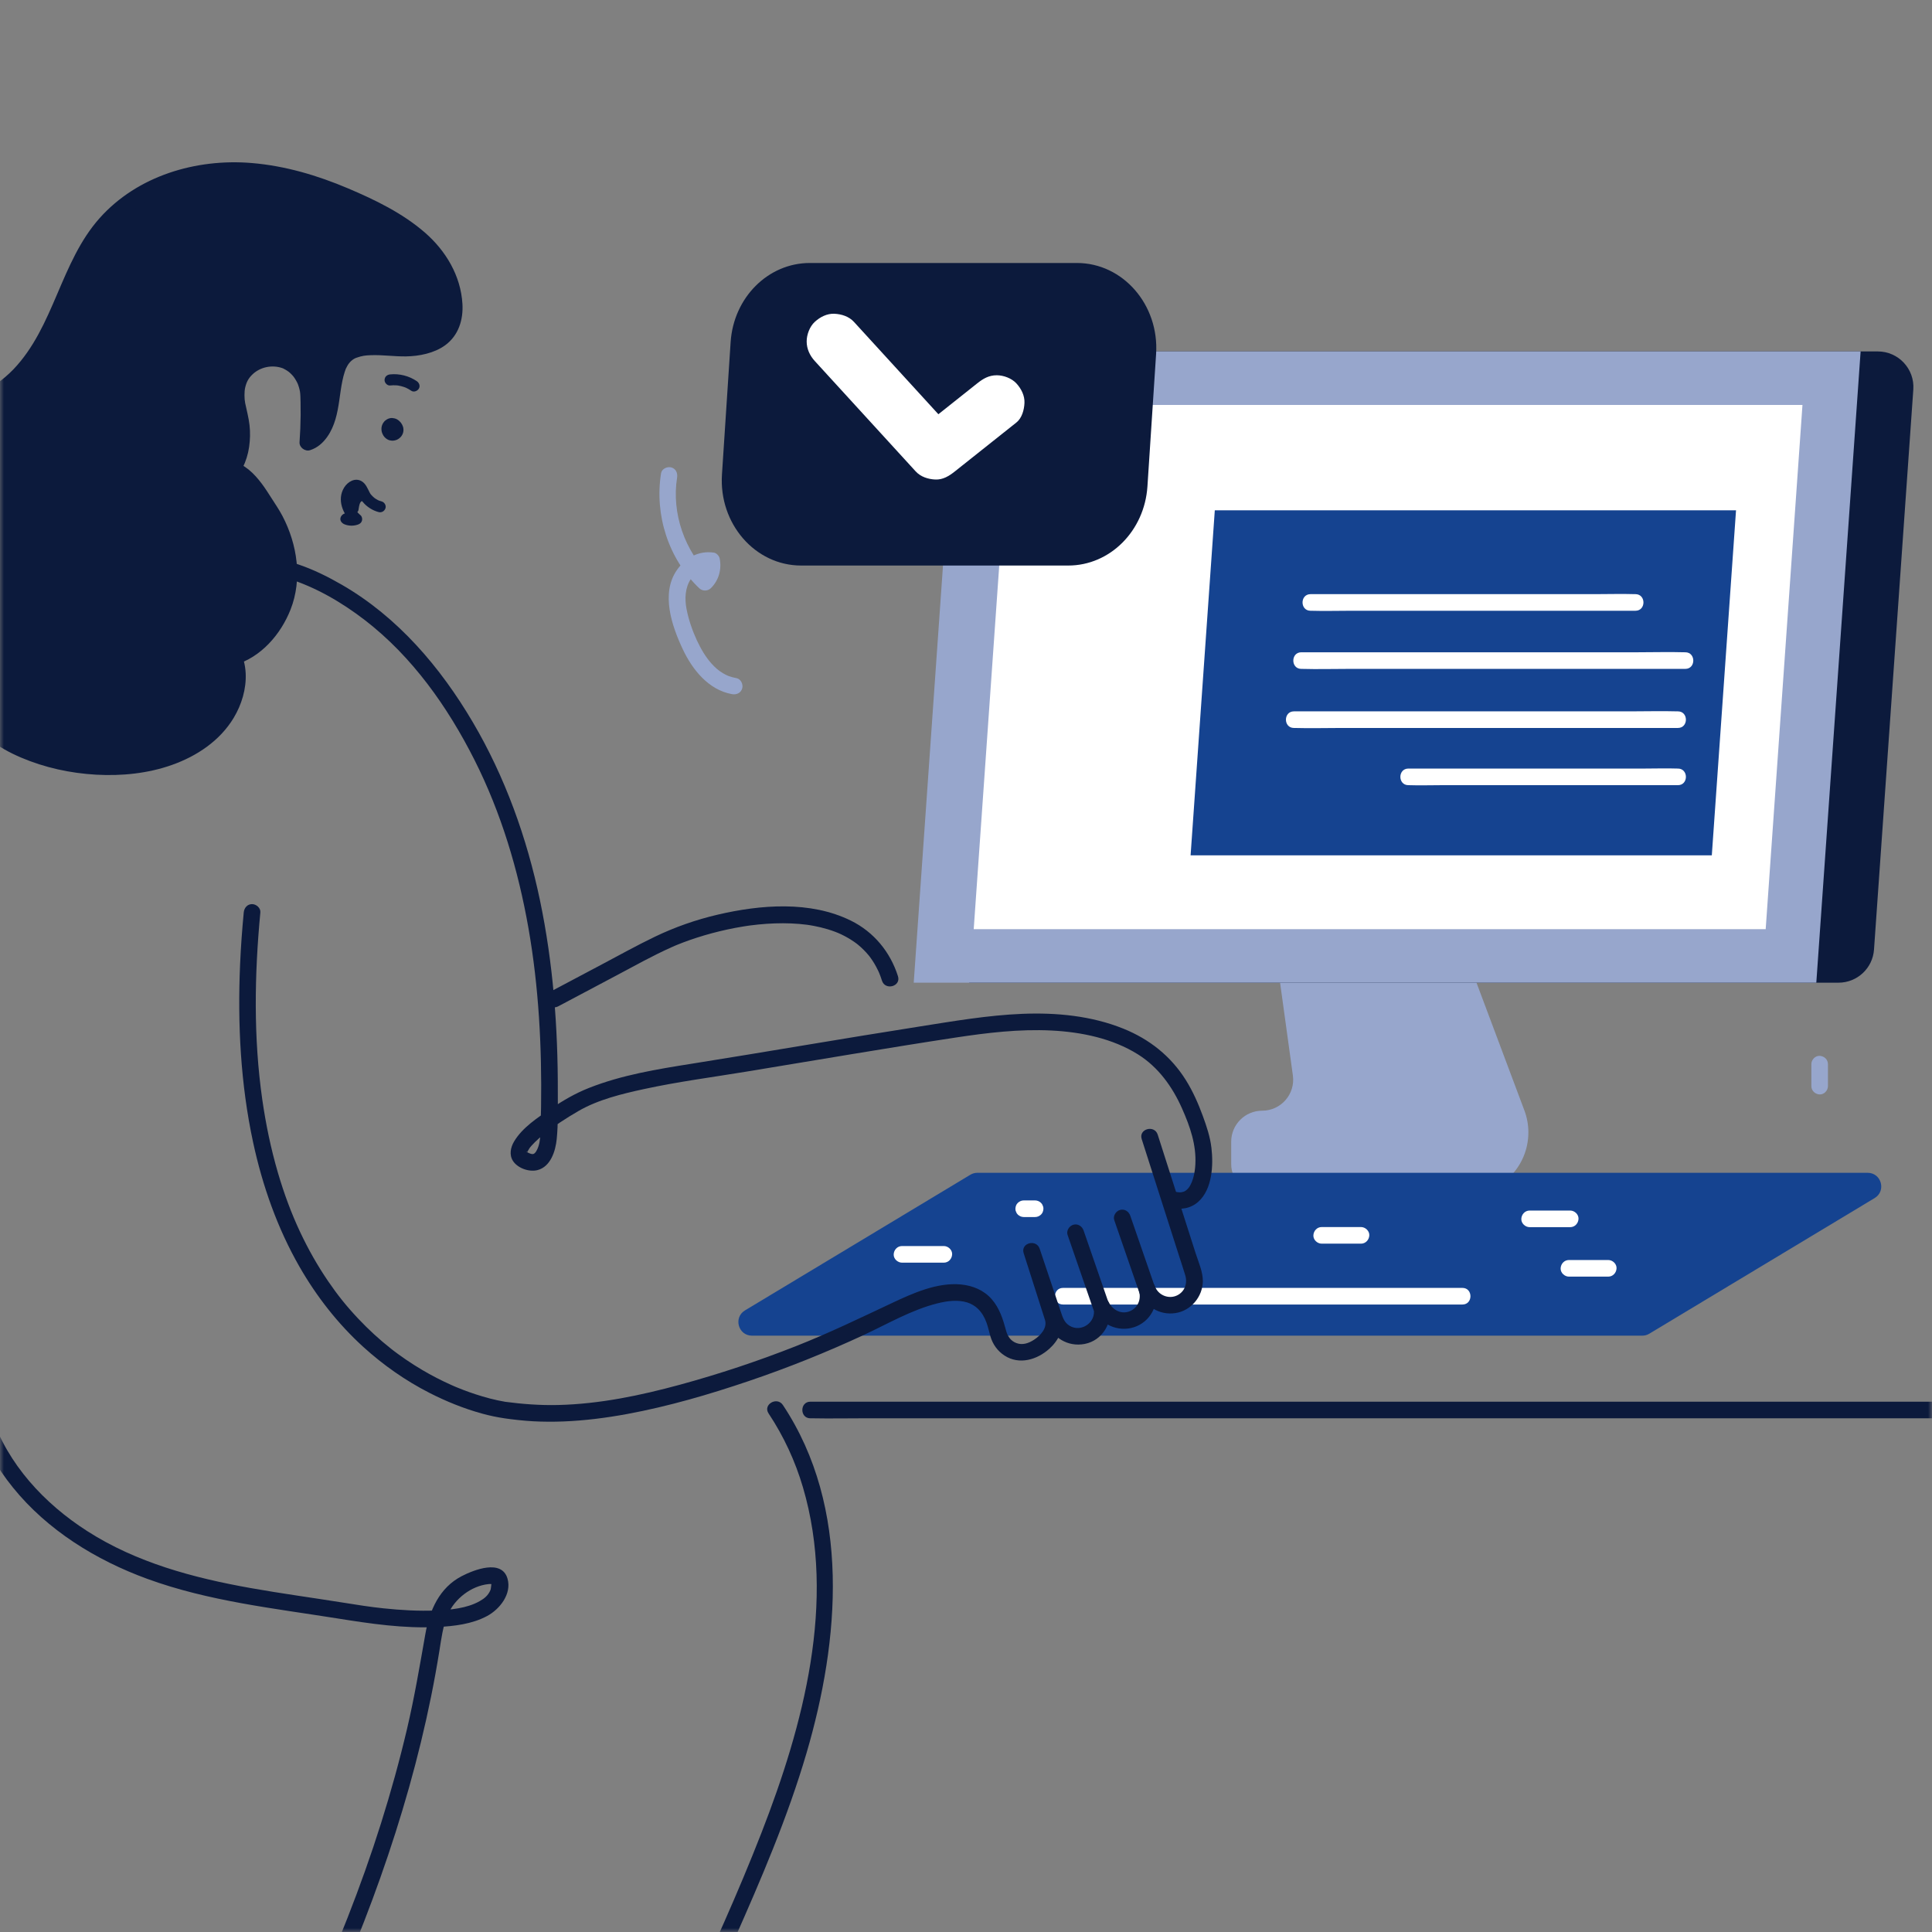
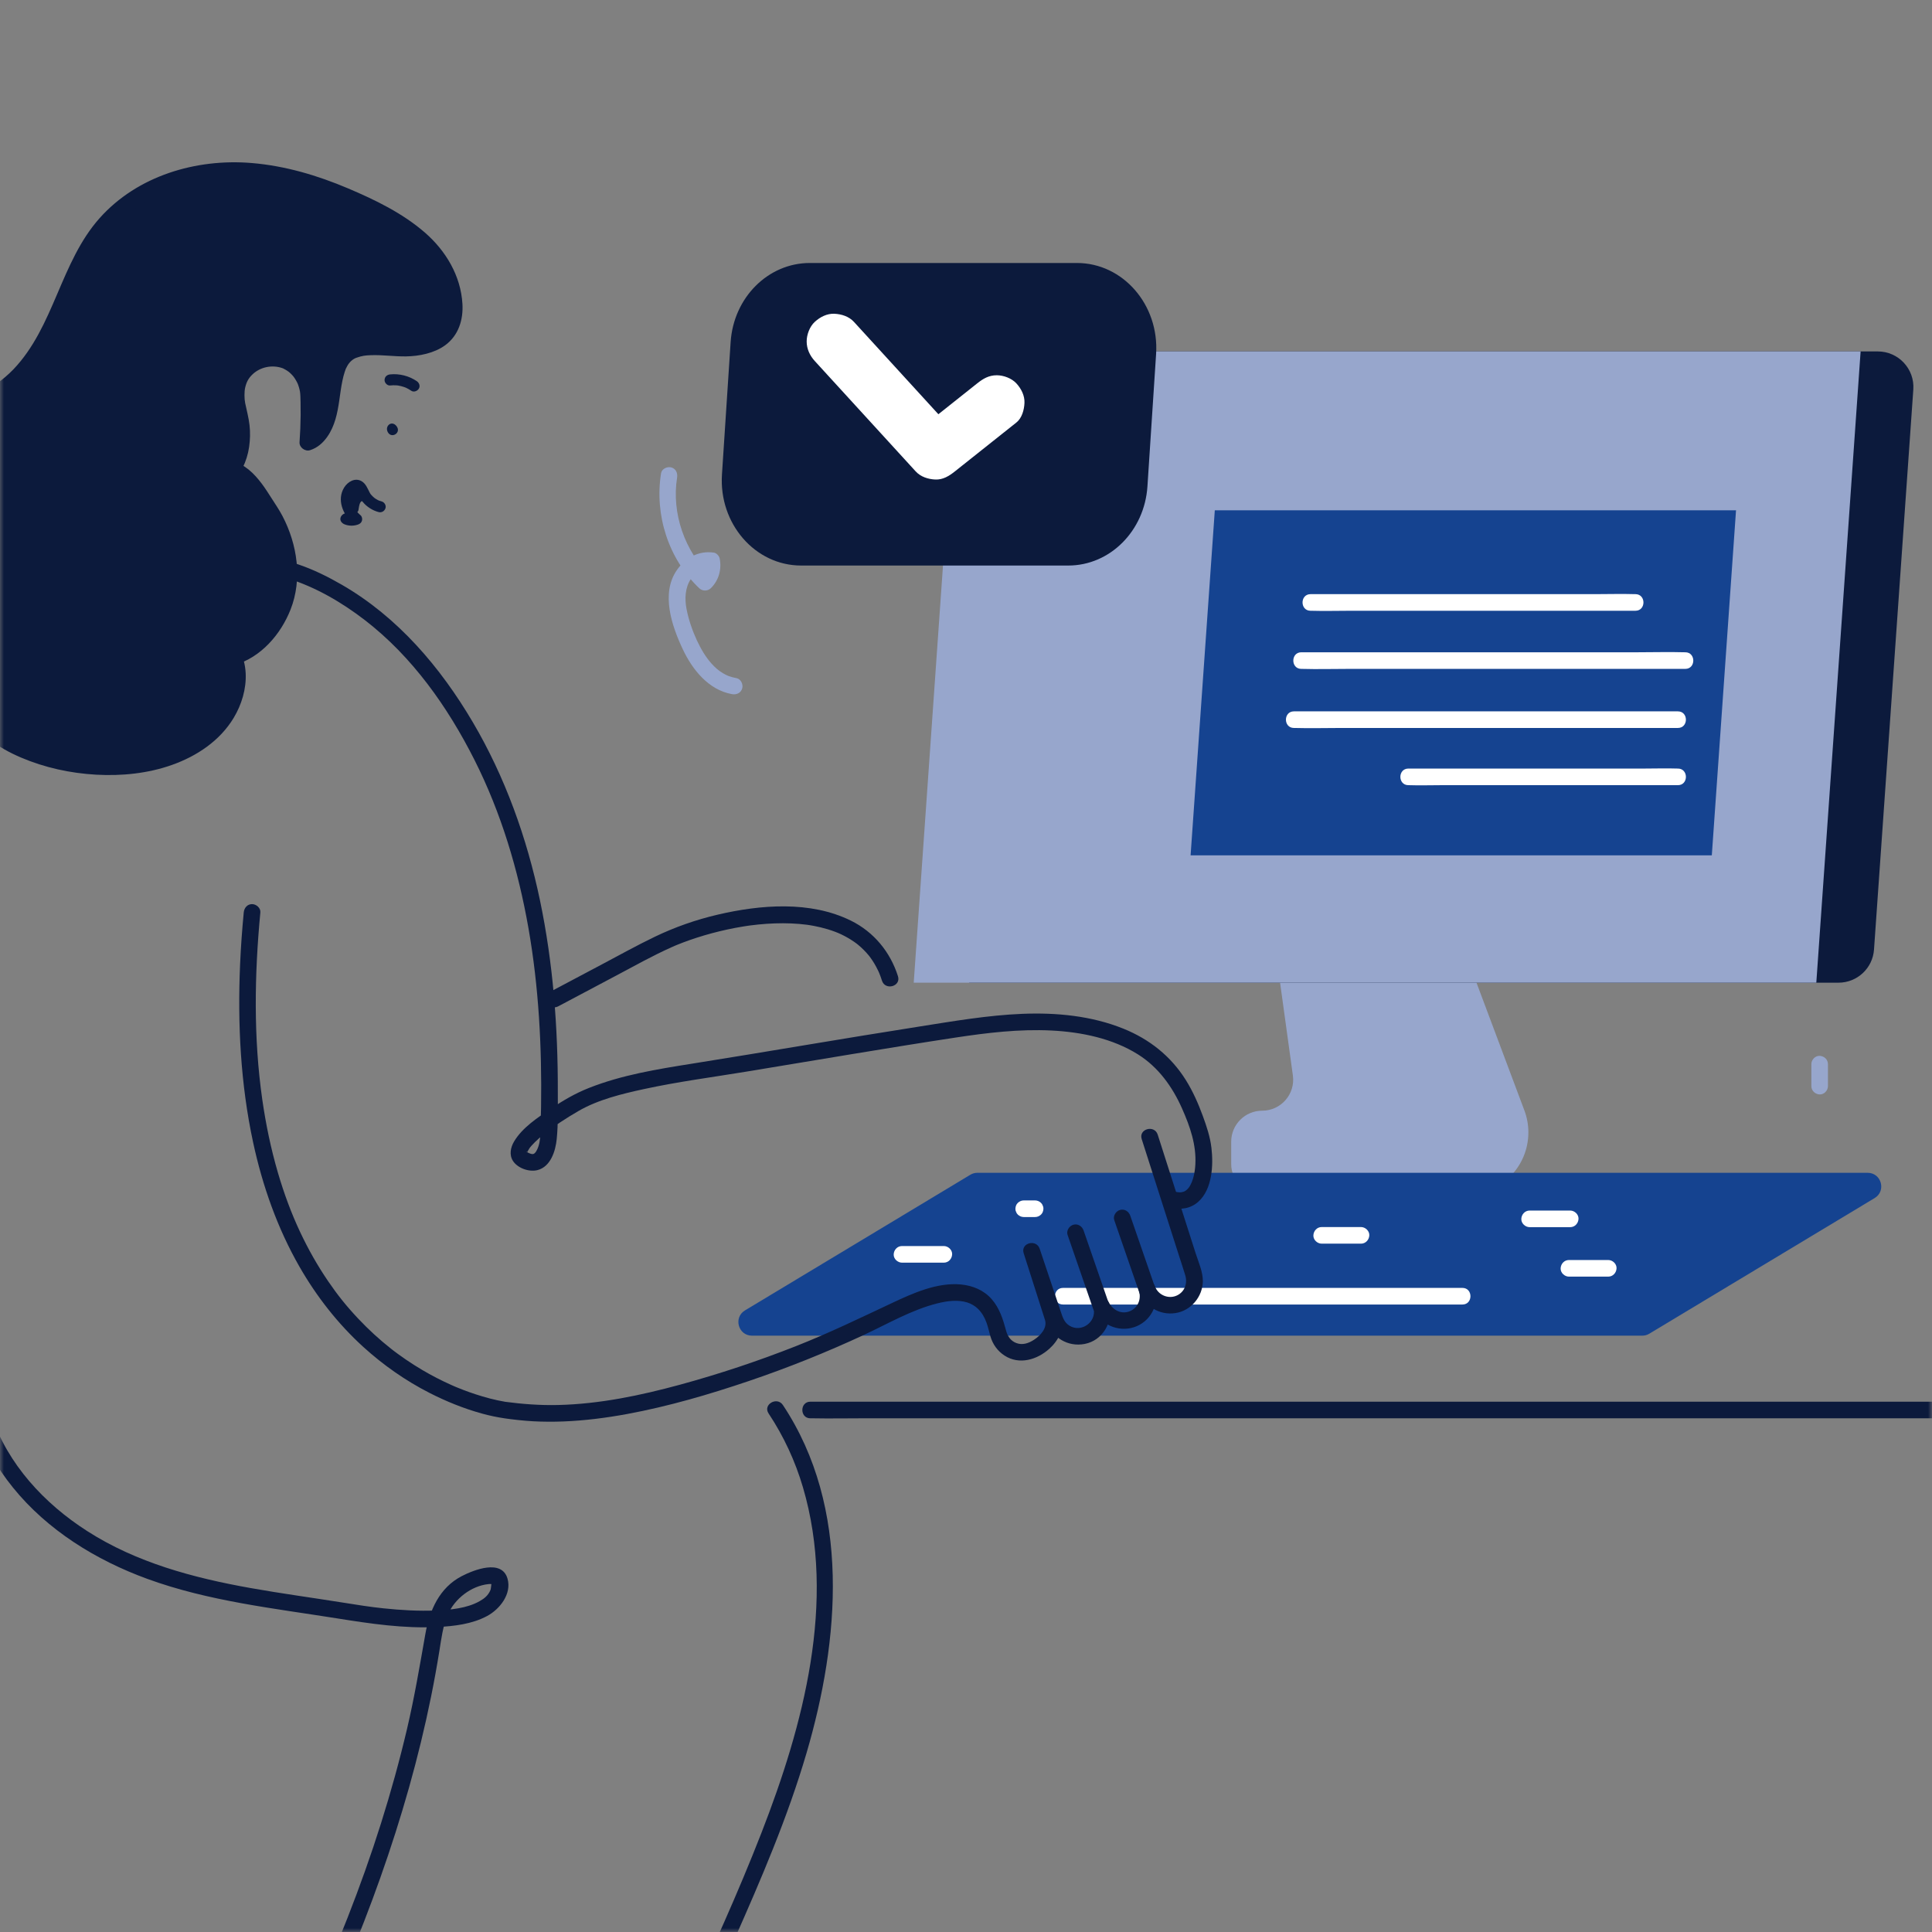
<svg xmlns="http://www.w3.org/2000/svg" width="250" height="250" viewBox="0 0 250 250" fill="none">
  <rect x="0" y="0" width="250" height="250" fill="#808080" stroke="none" />
  <mask id="mask0_12355_10910" style="mask-type:alpha" maskUnits="userSpaceOnUse" x="0" y="0" width="250" height="250">
    <rect width="250" height="250" fill="#D9D9D9" />
  </mask>
  <g mask="url(#mask0_12355_10910)">
    <path d="M186.866 115.982L197.255 143.687C197.596 144.596 197.771 145.559 197.771 146.53V146.53C197.771 151.002 194.146 154.628 189.674 154.628H163.326C161.112 154.628 159.317 152.833 159.317 150.618V147.732C159.317 145.518 161.112 143.723 163.326 143.723V143.723C165.758 143.723 167.63 141.575 167.298 139.166L164.1 115.982" fill="#97A6CC" />
    <path d="M125.401 127.159H237.902C240.32 127.159 242.327 125.289 242.496 122.876L247.582 50.402C247.769 47.738 245.658 45.475 242.988 45.475H131.133L125.401 127.159V127.159Z" fill="#0C1A3C" />
    <path d="M118.236 127.159H235.03L240.763 45.475H123.968L118.236 127.159V127.159Z" fill="#97A6CC" />
-     <path d="M125.999 120.232H228.479L233.239 52.4H130.759L125.999 120.232V120.232Z" fill="white" />
    <path d="M154.063 110.677H221.508L224.641 66.035H157.195L154.063 110.677V110.677Z" fill="#154390" />
    <path d="M103.667 73.18H138.234C143.627 73.18 148.101 68.707 148.478 62.938L149.599 45.815C150.016 39.445 145.309 34.031 139.355 34.031H104.787C99.394 34.031 94.92 38.504 94.543 44.273L93.422 61.397C93.005 67.766 97.712 73.18 103.667 73.18Z" fill="#0C1A3C" />
    <path d="M97.31 172.835H212.51C212.83 172.835 213.144 172.747 213.418 172.582L242.578 155.03C244.107 154.109 243.455 151.76 241.67 151.76H126.47C126.15 151.76 125.836 151.847 125.562 152.012L96.402 169.565C94.873 170.485 95.525 172.835 97.31 172.835H97.31Z" fill="#154390" />
    <path d="M189.238 168.804H137.554C136.171 168.804 136.169 166.654 137.554 166.654H189.238C190.621 166.654 190.623 168.804 189.238 168.804V168.804Z" fill="white" />
    <path d="M2.492 48.559C1.184 49.915 -0.394 51.095 -2.376 52.025C-5.619 53.547 -9.235 54.056 -12.627 55.208C-19.442 57.523 -25.103 65.397 -24.924 72.706C-24.832 76.431 -22.942 80.209 -19.678 82.006C-16.706 83.642 -13.057 83.483 -9.757 82.697C-8.814 82.473 -7.78 82.119 -7.345 81.253C-6.911 80.387 -7.715 79.039 -8.614 79.4C-10.052 81.63 -9.235 84.67 -7.709 86.841C-5.68 89.729 -2.713 93.627 0.252 95.528C7.567 100.215 20.843 100.948 27.411 94.712C29.476 92.75 30.853 89.96 30.715 87.115C30.658 85.964 30.338 84.785 29.581 83.916C28.824 83.046 27.571 82.554 26.474 82.909C26.316 82.96 26.148 83.042 26.087 83.197C26.027 83.347 26.086 83.517 26.16 83.662C27.651 86.596 31.431 84.784 33.178 83.32C35.337 81.512 36.812 78.874 37.239 76.093C37.79 72.508 36.731 68.812 34.738 65.825C33.141 63.434 31.581 60.199 28.147 60.618C27.513 60.696 26.856 60.929 26.48 61.445C26.104 61.961 26.149 62.805 26.697 63.132C27.319 63.504 28.104 63.046 28.623 62.541C31.392 59.848 31.779 56.475 30.795 52.887C30.115 50.409 30.789 47.781 33.458 46.708C36.84 45.349 39.824 47.876 39.944 51.217C40.015 53.217 39.979 55.222 39.835 57.219C41.012 56.874 41.709 55.68 42.178 54.547C43.139 52.221 42.805 48.307 44.32 46.341C46.173 43.936 50.674 45.294 53.272 45.002C54.954 44.812 56.75 44.355 57.808 43.033C58.853 41.727 58.918 39.885 58.636 38.236C57.761 33.101 53.64 29.862 49.227 27.552C43.265 24.43 36.736 22.035 30.006 22.069C22.496 22.107 15.159 25.511 11.371 32.163C8.162 37.799 6.769 44.123 2.492 48.559V48.559Z" fill="#0C1A3C" />
    <path d="M3.252 49.317C1.642 50.974 -0.281 52.291 -2.401 53.207C-4.687 54.194 -7.102 54.765 -9.5 55.403C-11.594 55.961 -13.425 56.517 -15.235 57.64C-16.866 58.653 -18.276 59.927 -19.542 61.426C-21.954 64.281 -23.676 68.052 -23.839 71.738C-24.005 75.495 -22.346 79.445 -18.879 81.213C-16.72 82.313 -14.116 82.374 -11.766 82.002C-10.713 81.836 -9.412 81.695 -8.593 81.102C-8.512 81.044 -8.344 80.883 -8.273 80.709C-8.362 80.93 -8.294 80.509 -8.3 80.772C-8.298 80.707 -8.357 80.459 -8.301 80.657C-8.31 80.624 -8.433 80.352 -8.333 80.536C-8.363 80.478 -8.398 80.421 -8.435 80.367C-8.366 80.456 -8.373 80.456 -8.455 80.366L-8.381 80.419C-8.489 80.359 -8.484 80.356 -8.364 80.411C-8.661 80.472 -8.01 80.327 -8.329 80.435L-7.686 79.941C-8.231 80.814 -8.383 81.817 -8.247 82.79C-8.083 83.962 -7.609 85.04 -6.968 86.022C-5.656 88.029 -4.131 89.957 -2.497 91.709C-0.978 93.337 0.618 94.634 2.612 95.623C2.821 95.727 3.032 95.827 3.244 95.924C3.343 95.969 3.442 96.013 3.542 96.057C3.592 96.079 3.642 96.1 3.692 96.122C3.586 96.076 3.693 96.123 3.739 96.141C4.202 96.333 4.671 96.509 5.145 96.671C6.103 97 7.081 97.272 8.07 97.491C11.98 98.357 16.277 98.419 20.164 97.379C22.074 96.867 23.65 96.206 25.3 95.057C25.712 94.77 25.876 94.645 26.298 94.273C26.729 93.893 27.133 93.485 27.504 93.046C28.226 92.192 28.82 91.176 29.183 90.127C29.81 88.322 30.123 85.271 28.196 84.149C27.816 83.927 27.337 83.816 27.006 83.879C26.952 83.89 26.875 83.928 26.821 83.926C26.476 83.918 27.272 83.261 27.088 83.118C27.161 83.175 27.232 83.375 27.286 83.46C27.315 83.505 27.345 83.55 27.378 83.593C27.364 83.575 27.292 83.488 27.371 83.576C27.459 83.674 27.551 83.764 27.65 83.851C27.742 83.933 27.634 83.838 27.619 83.828C27.657 83.853 27.695 83.88 27.735 83.903C27.814 83.949 27.893 83.993 27.975 84.034C28.117 84.108 27.815 83.984 27.968 84.029C28.011 84.042 28.053 84.059 28.097 84.072C28.198 84.102 28.301 84.123 28.405 84.144C28.529 84.169 28.358 84.138 28.345 84.137C28.406 84.143 28.467 84.148 28.529 84.151C28.622 84.156 28.716 84.156 28.809 84.154C28.904 84.151 28.998 84.142 29.093 84.136C29.303 84.122 29.139 84.13 29.095 84.137C29.159 84.126 29.223 84.115 29.287 84.103C29.499 84.061 29.708 84.005 29.914 83.941C30.011 83.91 30.107 83.877 30.202 83.843C30.25 83.826 30.297 83.807 30.345 83.79C30.527 83.725 30.312 83.808 30.418 83.762C30.817 83.588 31.201 83.382 31.572 83.154C31.746 83.046 31.918 82.933 32.085 82.814C32.159 82.762 32.231 82.709 32.303 82.655C32.112 82.796 32.371 82.599 32.419 82.559C32.89 82.166 33.327 81.731 33.727 81.267C35.222 79.534 36.136 77.287 36.283 74.999C36.445 72.48 35.822 69.961 34.635 67.743C34.121 66.783 33.498 65.881 32.907 64.968C32.638 64.552 32.361 64.142 32.068 63.743C32.015 63.671 31.911 63.536 31.765 63.363C31.604 63.173 31.437 62.989 31.26 62.814C30.621 62.179 30.054 61.803 29.132 61.669C29.295 61.693 29.024 61.663 28.977 61.661C28.862 61.655 28.746 61.653 28.631 61.656C28.323 61.663 28.229 61.668 27.927 61.751C27.728 61.805 27.564 61.873 27.451 61.969C27.403 62.01 27.359 62.057 27.319 62.104C27.342 62.077 27.365 62.04 27.324 62.122C27.302 62.166 27.316 62.167 27.311 62.198C27.306 62.226 27.305 62.218 27.3 62.246C27.312 62.177 27.283 62.268 27.333 62.303C27.346 62.312 27.241 62.207 27.239 62.203C27.199 62.131 27.114 62.249 27.277 62.189C27.19 62.22 27.431 62.105 27.451 62.094C27.904 61.842 28.289 61.367 28.623 60.952C29.307 60.102 29.747 59.171 30 58.127C30.242 57.131 30.267 56.049 30.13 54.944C30.003 53.921 29.59 52.75 29.496 51.642C29.307 49.412 30.309 47.196 32.29 46.079C34.37 44.905 36.889 45.01 38.769 46.503C39.634 47.191 40.244 48.136 40.629 49.163C41.073 50.347 41.046 51.638 41.053 52.883C41.062 54.33 41.012 55.775 40.91 57.218C40.457 56.873 40.003 56.527 39.55 56.182C39.67 56.143 39.773 56.099 39.944 55.988C40.04 55.926 40.133 55.843 40.274 55.695C40.503 55.452 40.693 55.149 40.882 54.795C41.208 54.181 41.414 53.538 41.569 52.793C41.9 51.207 41.974 49.572 42.398 48.005C42.798 46.528 43.57 45.123 45.008 44.448C46.436 43.777 48.054 43.757 49.601 43.834C50.953 43.901 52.437 44.073 53.702 43.866C55.239 43.615 56.841 43.084 57.417 41.584C58.011 40.036 57.666 38.212 57.12 36.667C56.638 35.299 55.751 33.939 54.751 32.859C52.412 30.335 49.302 28.704 46.177 27.228C42.518 25.5 38.654 24.136 34.648 23.495C27.901 22.414 20.65 23.804 15.608 28.522C10.28 33.507 9.266 41.351 5.039 47.161C4.489 47.917 3.898 48.642 3.252 49.318C2.294 50.319 0.776 48.798 1.732 47.797C7.028 42.26 7.809 33.922 12.897 28.22C17.789 22.738 25.383 20.497 32.558 21.094C36.891 21.454 41.064 22.691 45.054 24.383C48.555 25.867 52.102 27.589 54.991 30.103C57.7 32.461 59.622 35.685 59.839 39.324C59.962 41.385 59.325 43.416 57.614 44.669C56.202 45.703 54.25 46.094 52.529 46.118C51.02 46.139 49.52 45.907 48.01 45.961C47.257 45.987 46.874 46.03 46.111 46.297C45.684 46.447 45.251 46.812 44.965 47.306C44.749 47.679 44.727 47.753 44.601 48.138C44.48 48.507 44.387 48.886 44.308 49.266C44.132 50.111 44.025 50.969 43.902 51.823C43.665 53.465 43.325 55.138 42.348 56.522C41.778 57.328 41.073 57.949 40.121 58.254C39.488 58.458 38.712 57.901 38.761 57.218C38.843 56.053 38.892 54.886 38.903 53.718C38.907 53.161 38.904 52.605 38.893 52.049C38.883 51.6 38.871 50.959 38.817 50.675C38.782 50.485 38.738 50.297 38.683 50.112C38.651 50.003 38.615 49.895 38.576 49.788C38.504 49.585 38.539 49.684 38.559 49.73C38.48 49.543 38.384 49.361 38.281 49.186C38.234 49.107 38.186 49.029 38.136 48.952C38.128 48.941 37.943 48.681 38.048 48.817C37.832 48.536 37.571 48.273 37.291 48.056C37.448 48.178 37.165 47.975 37.163 47.974C37.089 47.925 37.013 47.879 36.936 47.835C36.859 47.791 36.78 47.751 36.702 47.71C36.492 47.601 36.771 47.722 36.567 47.647C35.248 47.168 33.662 47.462 32.619 48.497C32.138 48.975 31.887 49.452 31.721 50.172C31.603 50.68 31.611 51.605 31.723 52.148C31.92 53.108 32.177 54.03 32.288 55.009C32.395 55.957 32.37 56.899 32.235 57.842C31.962 59.742 31.074 61.482 29.781 62.891C29.077 63.658 28.147 64.418 27.039 64.329C25.869 64.236 25.071 63.185 25.172 62.038C25.376 59.732 28.165 59.213 30.02 59.659C31.66 60.053 32.877 61.266 33.859 62.57C34.32 63.184 34.732 63.833 35.145 64.48C35.632 65.241 36.139 65.985 36.559 66.787C38.481 70.459 39.145 74.946 37.598 78.874C36.328 82.098 33.762 85.067 30.341 86.057C28.832 86.494 27.106 86.385 25.953 85.206C25.205 84.443 24.508 83.131 25.484 82.253C26.284 81.535 27.688 81.617 28.621 81.984C30.735 82.814 31.683 84.961 31.79 87.114C31.889 89.129 31.273 91.168 30.241 92.887C28.452 95.864 25.464 97.843 22.242 98.985C19.132 100.087 15.735 100.428 12.452 100.244C9.105 100.057 5.794 99.337 2.708 98.021C1.231 97.391 -0.17 96.617 -1.437 95.628C-2.994 94.414 -4.339 92.947 -5.589 91.425C-6.814 89.933 -8.091 88.374 -9.072 86.707C-10.094 84.971 -10.661 82.922 -10.331 80.911C-10.178 79.985 -9.745 78.539 -8.716 78.311C-7.63 78.071 -6.702 78.834 -6.325 79.799C-5.951 80.754 -6.226 81.766 -6.928 82.49C-7.597 83.179 -8.56 83.513 -9.471 83.732C-13.424 84.685 -18 84.749 -21.379 82.17C-24.393 79.87 -26.007 76.094 -26.002 72.343C-25.998 68.74 -24.716 65.17 -22.758 62.176C-20.794 59.172 -18.077 56.535 -14.828 54.961C-11.049 53.131 -6.718 52.877 -2.918 51.096C-1.172 50.278 0.389 49.18 1.732 47.798C2.698 46.804 4.217 48.325 3.252 49.318L3.252 49.317Z" fill="#0C1A3C" />
    <path d="M151.995 154.188C152.503 154.314 152.826 154.342 153.267 154.164C153.441 154.093 153.751 153.82 153.912 153.563C154.421 152.745 154.624 151.675 154.678 150.676C154.813 148.164 154.016 145.823 152.956 143.437C151.705 140.621 149.897 138.099 147.257 136.44C143.957 134.368 139.913 133.541 136.066 133.349C131.901 133.141 127.737 133.639 123.625 134.264C119.204 134.935 114.79 135.654 110.378 136.381C105.763 137.141 101.152 137.918 96.537 138.675C92.142 139.396 87.705 139.976 83.35 140.921C80.47 141.547 77.403 142.285 74.831 143.777C73.284 144.675 71.653 145.73 70.35 146.789C69.958 147.108 69.575 147.44 69.215 147.795C69.07 147.938 68.929 148.085 68.794 148.237C68.731 148.308 68.67 148.38 68.609 148.453C68.504 148.58 68.704 148.322 68.61 148.449C68.576 148.496 68.541 148.542 68.509 148.59C68.422 148.724 68.343 148.859 68.265 148.999C68.145 149.215 68.308 148.864 68.252 149.035C68.236 149.082 68.151 149.321 68.213 149.139C68.278 148.95 68.231 149.178 68.221 149.203C68.194 149.265 68.222 148.921 68.227 149.168C68.225 149.081 68.182 148.942 68.218 149.116C68.17 148.884 68.08 149.083 68.235 149.109C68.26 149.114 68.053 149.036 68.282 149.128C68.361 149.16 68.499 149.234 68.332 149.165C68.499 149.234 68.75 149.344 68.932 149.339C69.282 149.331 69.544 148.716 69.663 148.368C69.914 147.63 69.923 146.888 69.947 146.117C69.978 145.156 70 144.194 70.014 143.232C70.127 135.495 69.721 127.721 68.38 120.092C67.059 112.571 64.845 105.173 61.401 98.342C57.943 91.484 53.343 84.963 47.213 80.243C44.216 77.935 40.789 75.933 37.156 74.823C35.387 74.283 33.58 74.121 31.741 74.282C30.047 74.43 28.389 74.841 26.722 75.156C24.901 75.5 23.063 75.738 21.207 75.716C19.825 75.7 19.821 73.55 21.207 73.566C25.06 73.611 28.702 72.243 32.528 72.081C36.692 71.905 40.688 73.619 44.23 75.665C51.464 79.842 56.987 86.328 61.185 93.458C65.37 100.568 68.181 108.431 69.87 116.49C71.573 124.614 72.2 132.941 72.181 141.231C72.176 143.274 72.243 145.374 72.038 147.408C71.883 148.943 71.258 150.961 69.565 151.408C68.496 151.69 66.993 151.178 66.379 150.226C65.87 149.435 66.068 148.476 66.52 147.712C67.589 145.903 69.61 144.587 71.313 143.444C72.883 142.39 74.44 141.48 76.2 140.784C80.469 139.095 85.029 138.356 89.54 137.64C94.455 136.859 99.364 136.042 104.273 135.225C109.167 134.411 114.062 133.605 118.963 132.834C123.375 132.14 127.795 131.374 132.265 131.191C136.689 131.011 141.225 131.439 145.361 133.107C148.726 134.464 151.502 136.657 153.438 139.745C154.354 141.205 155.055 142.795 155.646 144.41C156.137 145.752 156.59 147.098 156.758 148.522C157.023 150.762 156.877 153.86 155.077 155.49C154.054 156.417 152.731 156.584 151.423 156.261C150.081 155.93 150.649 153.857 151.995 154.188V154.188L151.995 154.188Z" fill="#0C1A3C" />
    <path d="M149.808 146.824C150.791 149.899 151.774 152.973 152.758 156.048C153.408 158.081 154.058 160.114 154.708 162.148C155.071 163.282 155.665 164.585 155.647 165.795C155.617 167.795 154.119 169.594 152.13 169.908C150.007 170.244 148.098 169.015 147.379 167.023C148.07 166.832 148.761 166.642 149.452 166.451C150.067 168.484 149.1 170.73 147.136 171.59C145.082 172.49 142.64 171.626 141.631 169.614C142.285 169.338 142.94 169.062 143.595 168.786C144.045 171.05 142.721 173.452 140.355 173.906C138.18 174.323 136.178 173.097 135.44 171.039C134.69 168.945 134.024 166.816 133.316 164.707C133.031 163.859 132.747 163.011 132.462 162.162C133.153 161.972 133.844 161.781 134.535 161.591C135.166 163.565 135.797 165.539 136.427 167.513C136.726 168.448 137.043 169.379 137.324 170.319C137.798 171.907 136.948 173.485 135.778 174.535C134.197 175.953 131.888 176.652 129.981 175.407C129.08 174.819 128.456 173.948 128.158 172.918C127.987 172.33 127.863 171.73 127.655 171.153C127.403 170.455 127.041 169.839 126.539 169.35C126.167 168.987 125.645 168.687 125.179 168.542C123.944 168.159 122.573 168.33 121.251 168.666C117.918 169.513 114.899 171.291 111.791 172.736C106.938 174.992 101.962 176.99 96.892 178.706C91.757 180.445 86.51 181.982 81.174 182.968C78.449 183.471 75.689 183.826 72.919 183.935C71.608 183.986 70.294 183.982 68.984 183.912C67.777 183.847 66.306 183.682 65.292 183.532C64.293 183.383 63.313 183.178 62.338 182.907C60.006 182.259 57.74 181.344 55.585 180.245C52.484 178.664 49.603 176.645 47.027 174.306C43.738 171.318 40.96 167.765 38.752 163.913C35.897 158.932 33.965 153.443 32.757 147.841C31.127 140.284 30.733 132.489 31.068 124.781C31.166 122.539 31.328 120.301 31.541 118.067C31.596 117.489 31.995 116.992 32.615 116.992C33.154 116.992 33.746 117.486 33.69 118.067C32.926 126.098 32.791 134.27 33.938 142.272C34.398 145.48 35.058 148.662 35.969 151.772C36.754 154.448 37.699 157.009 38.844 159.438C39.882 161.642 41.084 163.769 42.456 165.781C43.677 167.571 44.828 169.015 46.384 170.664C47.694 172.051 49.103 173.344 50.6 174.525C50.692 174.597 50.783 174.669 50.876 174.74C50.686 174.594 50.892 174.753 50.963 174.806C51.145 174.944 51.328 175.08 51.512 175.215C51.851 175.463 52.194 175.705 52.541 175.941C53.219 176.404 53.912 176.844 54.618 177.261C55.855 177.992 57.133 178.652 58.446 179.236C58.583 179.297 58.72 179.356 58.858 179.416C59.001 179.478 59.039 179.492 58.855 179.415C58.938 179.45 59.021 179.485 59.105 179.52C59.379 179.633 59.654 179.742 59.931 179.848C60.449 180.047 60.971 180.233 61.498 180.406C62.755 180.819 64.039 181.164 65.345 181.386C65.58 181.426 65.611 181.424 65.29 181.382C67.598 181.688 69.893 181.863 72.224 181.807C77.576 181.68 82.849 180.58 87.999 179.177C93.078 177.793 98.08 176.126 102.977 174.197C107.235 172.519 111.331 170.537 115.468 168.591C118.17 167.32 121.287 165.92 124.351 166.211C125.854 166.354 127.293 166.94 128.307 168.091C129.354 169.28 129.792 170.727 130.198 172.222C130.39 172.931 130.8 173.52 131.513 173.79C132.321 174.095 133.114 173.814 133.801 173.365C134.658 172.806 135.551 171.83 135.214 170.776C134.491 168.512 133.768 166.248 133.045 163.985C132.85 163.377 132.656 162.77 132.462 162.162C132.039 160.838 134.097 160.286 134.535 161.591C135.102 163.281 135.669 164.972 136.237 166.663C136.577 167.678 136.918 168.692 137.258 169.707C137.501 170.43 137.693 171.12 138.397 171.549C139.918 172.476 141.869 171.101 141.522 169.357C141.299 168.234 142.907 167.375 143.487 168.529C144.009 169.57 145.191 170.152 146.305 169.622C147.305 169.147 147.689 168.044 147.379 167.023C146.974 165.683 148.989 165.166 149.452 166.451C149.865 167.597 151.226 168.157 152.324 167.62C153.323 167.133 153.68 166.037 153.37 165.014C153.076 164.047 152.754 163.088 152.446 162.125C151.21 158.26 149.974 154.394 148.737 150.529C148.403 149.484 148.069 148.44 147.735 147.395C147.313 146.075 149.388 145.509 149.808 146.824V146.824H149.808Z" fill="#0C1A3C" />
    <path d="M141.444 169.343C140.481 166.557 139.518 163.772 138.555 160.986C138.418 160.591 138.281 160.196 138.145 159.801C137.955 159.252 138.361 158.625 138.895 158.478C139.486 158.316 140.027 158.679 140.218 159.229C141.181 162.015 142.144 164.8 143.107 167.586C143.244 167.981 143.38 168.376 143.517 168.771C143.707 169.32 143.3 169.947 142.766 170.093C142.175 170.256 141.634 169.893 141.444 169.343V169.343V169.343Z" fill="#0C1A3C" />
    <path d="M147.484 167.429C146.521 164.643 145.558 161.858 144.595 159.072C144.458 158.677 144.321 158.282 144.185 157.887C143.995 157.338 144.401 156.711 144.936 156.564C145.526 156.402 146.067 156.765 146.258 157.315C147.221 160.101 148.184 162.886 149.147 165.672C149.284 166.067 149.42 166.462 149.557 166.857C149.747 167.406 149.34 168.033 148.806 168.179C148.215 168.342 147.675 167.979 147.484 167.429V167.429V167.429Z" fill="#0C1A3C" />
    <path d="M71.146 128.365C73.433 127.152 75.72 125.939 78.007 124.726C80.235 123.544 82.447 122.317 84.72 121.223C87.325 119.97 90.05 119.015 92.864 118.357C98.406 117.061 104.845 116.535 110.105 119.131C113.074 120.596 115.2 123.182 116.197 126.324C116.617 127.646 114.542 128.211 114.125 126.895C114.015 126.549 113.894 126.207 113.754 125.872C113.833 126.062 113.751 125.866 113.729 125.819C113.696 125.748 113.664 125.675 113.63 125.604C113.55 125.434 113.465 125.267 113.376 125.102C113.218 124.807 113.046 124.52 112.86 124.242C112.777 124.118 112.692 123.996 112.604 123.876C112.582 123.847 112.4 123.613 112.558 123.811C112.503 123.742 112.448 123.674 112.392 123.606C111.986 123.117 111.534 122.667 111.045 122.262C110.979 122.207 110.912 122.154 110.845 122.1C110.874 122.124 111.019 122.227 110.858 122.111C110.73 122.019 110.604 121.925 110.474 121.836C110.202 121.649 109.921 121.474 109.634 121.312C109.382 121.169 109.125 121.036 108.864 120.911C108.706 120.836 108.546 120.764 108.386 120.695C108.613 120.793 108.146 120.602 108.07 120.573C107.454 120.341 106.823 120.151 106.183 119.997C105.886 119.926 105.587 119.862 105.287 119.806C105.135 119.777 104.983 119.751 104.831 119.726C104.739 119.711 104.647 119.696 104.555 119.683C104.493 119.673 104.432 119.664 104.37 119.656C104.486 119.671 104.504 119.673 104.424 119.663C103.749 119.577 103.071 119.521 102.392 119.492C100.966 119.433 99.536 119.49 98.117 119.632C97.759 119.668 97.403 119.71 97.046 119.756C97.27 119.727 96.819 119.788 96.751 119.798C96.558 119.826 96.365 119.856 96.172 119.887C95.473 120.001 94.777 120.133 94.085 120.283C92.764 120.57 91.457 120.92 90.17 121.335C89.577 121.526 88.988 121.732 88.404 121.952C88.154 122.047 87.904 122.145 87.656 122.246C87.574 122.279 87.228 122.424 87.481 122.316C87.29 122.398 87.1 122.481 86.91 122.566C84.444 123.668 82.08 124.997 79.695 126.262C77.207 127.581 74.719 128.901 72.231 130.221C71.718 130.493 71.061 130.35 70.76 129.835C70.476 129.349 70.631 128.638 71.145 128.365V128.365L71.146 128.365Z" fill="#0C1A3C" />
    <path d="M-1.118 183.155C1.006 189.478 5.733 194.56 11.276 198.116C17.655 202.209 25.016 204.171 32.407 205.49C36.394 206.201 40.409 206.741 44.407 207.38C46.21 207.668 47.874 207.935 49.657 208.121C51.899 208.355 54.161 208.49 56.415 208.394C58.3 208.314 60.421 208.122 62.072 207.187C62.709 206.826 63.178 206.434 63.462 205.756C63.54 205.568 63.551 205.103 63.611 204.838C63.593 204.917 63.69 204.999 63.763 205.009C63.635 204.991 63.469 204.954 63.224 204.979C60.96 205.215 58.839 206.877 57.95 208.919C57.307 210.396 57.111 212.035 56.858 213.611C56.538 215.599 56.178 217.581 55.778 219.555C54.98 223.494 54.027 227.401 52.939 231.269C48.507 247.021 41.882 262.103 34.224 276.535C32.237 280.28 30.194 283.995 28.162 287.716C26.265 291.189 24.41 294.663 22.29 298.007C20.321 301.112 18.28 304.187 16.628 307.479C15.089 310.545 13.652 314.093 13.864 317.589C14.068 320.951 15.988 323.94 18.154 326.402C20.606 329.191 23.453 331.655 26.446 333.845C32.57 338.327 39.388 341.743 46.239 344.953C49.955 346.694 56.178 348.96 59.356 344.987C60.129 344.02 60.526 342.797 60.716 341.589C61.025 339.628 60.943 337.568 60.835 335.593C60.604 331.37 59.918 327.171 59.994 322.933C60.126 315.604 62.752 308.688 66.117 302.27C69.542 295.738 73.569 289.543 77.032 283.028C81.015 275.535 84.814 267.945 88.425 260.266C91.997 252.669 95.479 245.003 98.527 237.179C103.944 223.274 108.259 207.252 103.9 192.453C102.9 189.057 101.412 185.849 99.454 182.9C98.686 181.744 100.547 180.666 101.31 181.815C110.136 195.108 108.648 212.253 104.359 226.861C101.911 235.198 98.468 243.21 94.947 251.141C91.354 259.233 87.554 267.234 83.551 275.132C81.55 279.08 79.501 283.006 77.396 286.9C75.612 290.199 73.662 293.403 71.758 296.633C67.959 303.081 64.231 309.767 62.761 317.186C61.946 321.3 62.097 325.427 62.478 329.582C62.863 333.776 63.523 338.189 62.752 342.376C62.284 344.917 60.829 347.253 58.443 348.376C56.121 349.469 53.475 349.446 51.003 348.948C47.851 348.314 44.959 346.738 42.088 345.353C38.521 343.632 34.993 341.821 31.587 339.795C28.208 337.785 24.956 335.553 21.939 333.029C19.092 330.646 16.325 327.987 14.28 324.867C12.281 321.816 11.307 318.307 11.887 314.675C12.48 310.965 14.107 307.464 15.935 304.216C17.824 300.86 20.015 297.689 22.006 294.395C24.191 290.779 26.11 286.99 28.136 283.282C36.458 268.05 44.093 252.491 49.316 235.894C50.583 231.871 51.71 227.803 52.675 223.697C53.63 219.629 54.319 215.532 55.045 211.421C55.584 208.365 56.866 205.443 59.752 203.949C61.305 203.145 64.945 201.693 65.676 204.291C66.231 206.262 64.669 208.228 63.045 209.105C61.094 210.158 58.767 210.431 56.586 210.536C52.256 210.744 47.952 210.109 43.689 209.429C35.412 208.111 26.975 207.195 19.054 204.302C12.426 201.882 6.15 198.017 1.674 192.484C-0.45 189.859 -2.114 186.931 -3.191 183.726C-3.632 182.412 -1.557 181.848 -1.118 183.155V183.155H-1.118Z" fill="#0C1A3C" />
    <path d="M42.9 49.752C42.848 49.724 42.795 49.7 42.743 49.673C42.665 49.633 42.89 49.728 42.807 49.7C42.783 49.692 42.759 49.682 42.734 49.673C42.625 49.635 42.512 49.605 42.398 49.584C42.371 49.579 42.274 49.566 42.397 49.582C42.532 49.599 42.398 49.583 42.377 49.581C42.325 49.576 42.273 49.573 42.221 49.572C42.185 49.571 41.887 49.554 41.872 49.588C41.873 49.586 42.056 49.559 41.947 49.579C41.921 49.584 41.896 49.588 41.87 49.593C41.813 49.605 41.756 49.618 41.7 49.634C41.644 49.65 41.588 49.667 41.533 49.687C41.509 49.695 41.485 49.708 41.461 49.714C41.481 49.709 41.612 49.645 41.525 49.687C41.419 49.738 41.317 49.791 41.219 49.855C41.197 49.869 41.176 49.884 41.155 49.898C41.075 49.952 41.191 49.873 41.207 49.856C41.163 49.902 41.107 49.94 41.06 49.984C40.787 50.241 40.314 50.275 40.047 49.984C39.791 49.705 39.755 49.245 40.047 48.971C41.002 48.074 42.473 47.885 43.623 48.515C43.952 48.695 44.086 49.176 43.88 49.495C43.665 49.829 43.251 49.945 42.899 49.752V49.752L42.9 49.752Z" fill="#0C1A3C" />
    <path d="M51.287 55.113C52.003 55.977 50.674 56.827 50.182 55.921C49.757 55.138 50.664 54.359 51.287 55.113Z" fill="#0C1A3C" />
-     <path d="M51.794 54.605C51.888 54.72 51.987 54.838 52.048 54.974C52.088 55.061 52.13 55.15 52.157 55.243C52.185 55.338 52.195 55.445 52.206 55.54C52.221 55.671 52.199 55.806 52.175 55.934C52.151 56.055 52.097 56.174 52.04 56.282C51.926 56.5 51.734 56.682 51.528 56.812C51.315 56.948 51.062 57.013 50.811 57.024C50.779 57.026 50.748 57.025 50.716 57.022C50.623 57.013 50.526 57.003 50.435 56.98C50.312 56.949 50.188 56.898 50.081 56.829C49.842 56.677 49.636 56.457 49.522 56.196C49.481 56.103 49.437 56.008 49.41 55.91C49.382 55.806 49.369 55.691 49.36 55.587C49.347 55.442 49.368 55.291 49.4 55.152C49.41 55.11 49.423 55.071 49.439 55.031C49.475 54.941 49.51 54.846 49.561 54.761C49.611 54.681 49.672 54.606 49.733 54.533C49.76 54.501 49.789 54.471 49.821 54.444C49.991 54.303 50.129 54.217 50.34 54.146C50.477 54.1 50.633 54.078 50.777 54.092C51.003 54.114 51.183 54.158 51.385 54.268C51.538 54.352 51.682 54.471 51.794 54.605C51.864 54.67 51.914 54.747 51.943 54.836C51.987 54.921 52.008 55.013 52.004 55.112C52.004 55.288 51.926 55.498 51.794 55.619C51.658 55.744 51.478 55.837 51.288 55.828C51.107 55.82 50.902 55.762 50.781 55.619C50.731 55.559 50.676 55.505 50.615 55.457L50.76 55.569C50.71 55.532 50.657 55.501 50.6 55.475L50.771 55.548C50.719 55.526 50.666 55.511 50.611 55.502L50.801 55.528C50.749 55.521 50.697 55.521 50.645 55.527L50.835 55.502C50.781 55.509 50.729 55.523 50.678 55.544L50.849 55.472C50.798 55.494 50.752 55.522 50.708 55.555L50.853 55.443C50.806 55.48 50.764 55.522 50.728 55.57L50.84 55.425C50.803 55.474 50.773 55.527 50.748 55.584L50.821 55.412C50.796 55.472 50.78 55.533 50.771 55.596L50.796 55.406C50.788 55.473 50.788 55.54 50.795 55.607L50.77 55.417C50.78 55.495 50.801 55.57 50.831 55.643L50.759 55.472C50.791 55.547 50.832 55.617 50.881 55.682L50.769 55.537C50.809 55.587 50.853 55.632 50.904 55.672L50.758 55.56C50.802 55.593 50.849 55.62 50.899 55.641L50.728 55.569C50.779 55.59 50.831 55.604 50.886 55.612L50.696 55.586C50.752 55.593 50.809 55.593 50.866 55.587L50.676 55.612C50.743 55.603 50.807 55.585 50.869 55.559L50.698 55.631C50.757 55.606 50.812 55.573 50.863 55.535L50.718 55.647C50.768 55.607 50.813 55.562 50.853 55.511L50.741 55.656C50.775 55.61 50.804 55.561 50.827 55.508L50.754 55.68C50.775 55.629 50.79 55.576 50.798 55.522L50.772 55.712C50.78 55.655 50.78 55.598 50.773 55.54L50.798 55.731C50.789 55.668 50.773 55.608 50.749 55.549L50.821 55.72C50.789 55.645 50.747 55.575 50.697 55.509L50.809 55.654C50.8 55.642 50.791 55.63 50.781 55.619C50.711 55.554 50.662 55.477 50.633 55.388C50.588 55.303 50.567 55.211 50.571 55.112C50.571 54.936 50.649 54.726 50.781 54.605C50.918 54.48 51.097 54.387 51.288 54.395C51.466 54.404 51.676 54.461 51.794 54.605V54.605Z" fill="#0C1A3C" />
    <path d="M44.954 66.463C45.047 66.501 45.14 66.535 45.237 66.559C45.285 66.571 45.334 66.582 45.383 66.589C45.284 66.576 45.417 66.586 45.453 66.586C45.504 66.587 45.553 66.585 45.603 66.583C45.724 66.579 45.516 66.603 45.635 66.582C45.746 66.562 45.852 66.529 45.958 66.49C45.853 66.889 45.747 67.288 45.642 67.688C44.365 66.583 43.565 64.661 44.53 63.091C44.991 62.34 45.947 61.766 46.797 62.271C47.345 62.595 47.554 63.204 47.836 63.735C47.866 63.792 47.898 63.848 47.933 63.903C47.947 63.925 47.963 63.946 47.978 63.968C47.92 63.887 47.989 63.977 48.016 64.008C48.15 64.164 48.298 64.307 48.457 64.437C48.547 64.51 48.38 64.383 48.475 64.449C48.522 64.482 48.568 64.515 48.616 64.546C48.702 64.601 48.791 64.652 48.882 64.7C48.922 64.721 48.964 64.74 49.005 64.76C49.073 64.793 48.933 64.739 49.054 64.78C49.162 64.818 49.269 64.853 49.38 64.882C49.743 64.978 49.999 65.398 49.881 65.764C49.76 66.137 49.388 66.366 48.999 66.264C48.307 66.082 47.668 65.706 47.165 65.198C46.948 64.978 46.743 64.732 46.598 64.458C46.489 64.253 46.4 64.037 46.29 63.832C46.239 63.736 46.173 63.649 46.122 63.554C46.202 63.701 46.145 63.581 46.1 63.535C46.079 63.514 46.054 63.495 46.035 63.474C45.973 63.405 46.143 63.565 46.074 63.508C45.942 63.4 46.169 63.569 46.068 63.505C46.044 63.49 46.001 63.453 46.075 63.504L46.125 63.512C46.068 63.515 46.062 63.513 46.107 63.508C46.19 63.454 45.916 63.606 46.06 63.522C46.031 63.539 46.002 63.556 45.974 63.574C45.882 63.632 46.038 63.512 45.958 63.587C45.901 63.641 45.843 63.697 45.795 63.76C45.867 63.667 45.747 63.847 45.731 63.875C45.715 63.904 45.626 64.099 45.669 63.989C45.635 64.076 45.608 64.166 45.585 64.257C45.568 64.325 45.554 64.395 45.544 64.464C45.561 64.342 45.542 64.556 45.541 64.591C45.539 64.674 45.543 64.757 45.546 64.84C45.546 64.844 45.554 64.961 45.547 64.886C45.54 64.805 45.564 64.984 45.568 65.001C45.587 65.094 45.61 65.185 45.639 65.275C45.649 65.309 45.661 65.342 45.672 65.376C45.679 65.396 45.738 65.538 45.691 65.433C45.762 65.594 45.849 65.749 45.945 65.896C45.971 65.936 45.997 65.975 46.024 66.013C46.031 66.023 46.109 66.128 46.074 66.083C46.027 66.023 46.119 66.137 46.129 66.148C46.16 66.184 46.191 66.22 46.222 66.255C46.358 66.404 46.503 66.543 46.655 66.674C46.844 66.838 46.904 67.139 46.84 67.371C46.769 67.628 46.58 67.784 46.339 67.872C45.781 68.076 45.124 68.072 44.573 67.845C44.228 67.703 43.943 67.363 44.073 66.964C44.18 66.631 44.583 66.311 44.954 66.463V66.463L44.954 66.463Z" fill="#0C1A3C" />
    <path d="M46.936 64.829C46.892 64.815 46.848 64.805 46.801 64.798L46.992 64.824C46.923 64.816 46.857 64.817 46.788 64.825L46.978 64.8C46.898 64.813 46.822 64.835 46.746 64.865L46.917 64.793C46.852 64.823 46.792 64.857 46.732 64.895C46.62 64.967 46.861 64.78 46.764 64.871C46.738 64.896 46.711 64.919 46.686 64.946C46.641 64.993 46.609 65.081 46.706 64.909C46.688 64.941 46.663 64.97 46.644 65.002C46.602 65.071 46.566 65.144 46.533 65.218L46.605 65.047C46.479 65.351 46.43 65.676 46.384 66.001C46.369 66.108 46.274 66.242 46.2 66.317C46.087 66.429 45.943 66.493 45.788 66.514C45.529 66.549 45.191 66.429 45.074 66.172C44.805 65.583 44.735 64.951 44.895 64.32C44.965 64.045 45.081 63.77 45.236 63.533C45.429 63.235 45.657 63.011 45.939 62.799C46.077 62.695 46.332 62.683 46.491 62.727C46.657 62.773 46.837 62.901 46.919 63.056C47.007 63.223 47.051 63.424 46.991 63.608C46.93 63.797 46.819 63.918 46.662 64.037C46.869 63.881 46.657 64.047 46.608 64.096C46.577 64.127 46.547 64.159 46.518 64.192C46.504 64.209 46.49 64.225 46.476 64.242C46.551 64.144 46.572 64.117 46.538 64.162C46.446 64.293 46.367 64.428 46.304 64.575L46.376 64.404C46.305 64.578 46.256 64.757 46.23 64.943L46.256 64.752C46.234 64.927 46.233 65.102 46.255 65.276L46.229 65.086C46.252 65.249 46.294 65.407 46.357 65.56L46.285 65.388C46.293 65.409 46.302 65.429 46.312 65.449C45.875 65.506 45.438 65.563 45.002 65.62C45.085 65.031 45.223 64.466 45.614 63.999C46.015 63.521 46.709 63.259 47.317 63.447C47.675 63.558 47.94 63.952 47.818 64.329C47.701 64.689 47.32 64.948 46.936 64.829V64.829L46.936 64.829Z" fill="#0C1A3C" />
    <path d="M-17.354 321.279H-17.29C-13.408 321.279 -10.262 318.133 -10.262 314.251V216.365H-2.261V314.251C-2.261 318.133 0.886 321.279 4.767 321.279V321.279L15.828 328.502H-28.414L-17.354 321.279V321.279Z" fill="#154390" />
    <path d="M53.211 50.56C52.997 50.414 52.773 50.285 52.538 50.177C52.507 50.163 52.475 50.149 52.443 50.135C52.535 50.173 52.545 50.178 52.471 50.148C52.406 50.124 52.342 50.099 52.277 50.077C52.155 50.035 52.031 49.998 51.905 49.967C51.78 49.935 51.653 49.909 51.526 49.888C51.492 49.882 51.458 49.877 51.424 49.872C51.529 49.886 51.541 49.888 51.46 49.879C51.4 49.874 51.34 49.867 51.28 49.863C51.013 49.845 50.746 49.852 50.48 49.88C50.106 49.92 49.747 49.522 49.763 49.164C49.782 48.741 50.079 48.49 50.48 48.447C51.678 48.32 52.94 48.645 53.934 49.323C54.243 49.533 54.411 49.962 54.191 50.303C53.993 50.611 53.542 50.786 53.211 50.56V50.56V50.56Z" fill="#0C1A3C" />
    <path d="M208.106 165.195H203.02C202.458 165.195 201.919 164.7 201.945 164.12C201.971 163.537 202.417 163.045 203.02 163.045C204.715 163.045 206.411 163.045 208.106 163.045C208.668 163.045 209.207 163.539 209.181 164.12C209.155 164.702 208.709 165.195 208.106 165.195V165.195Z" fill="white" />
    <path d="M203.184 158.794H197.934C197.372 158.794 196.833 158.3 196.859 157.719C196.885 157.137 197.331 156.645 197.934 156.645H203.184C203.746 156.645 204.285 157.139 204.259 157.719C204.233 158.302 203.787 158.794 203.184 158.794V158.794Z" fill="white" />
    <path d="M176.112 160.929H171.026C170.463 160.929 169.925 160.435 169.951 159.854C169.977 159.272 170.423 158.779 171.026 158.779H176.112C176.674 158.779 177.213 159.274 177.187 159.854C177.161 160.436 176.715 160.929 176.112 160.929V160.929Z" fill="white" />
    <path d="M133.944 157.484H132.468C132.192 157.484 131.903 157.364 131.708 157.169C131.603 157.071 131.529 156.956 131.486 156.823C131.418 156.695 131.387 156.557 131.393 156.409C131.405 156.131 131.497 155.843 131.708 155.649C131.918 155.456 132.177 155.334 132.468 155.334H133.944C134.22 155.334 134.51 155.454 134.704 155.649C134.809 155.746 134.883 155.861 134.927 155.995C134.994 156.123 135.025 156.261 135.019 156.409C135.007 156.687 134.915 156.975 134.704 157.169C134.494 157.362 134.236 157.484 133.944 157.484V157.484Z" fill="white" />
    <path d="M122.132 163.388H116.717C116.155 163.388 115.617 162.894 115.642 162.313C115.669 161.731 116.115 161.238 116.717 161.238H122.132C122.694 161.238 123.233 161.733 123.207 162.313C123.18 162.895 122.734 163.388 122.132 163.388V163.388Z" fill="white" />
    <path d="M211.624 79.032H174.78C173.077 79.032 171.365 79.084 169.662 79.032C169.637 79.031 169.612 79.032 169.587 79.032C168.204 79.032 168.202 76.882 169.587 76.882H206.431C208.134 76.882 209.846 76.831 211.549 76.882C211.574 76.883 211.599 76.882 211.624 76.882C213.007 76.882 213.009 79.032 211.624 79.032V79.032V79.032Z" fill="white" />
    <path d="M218.073 86.554H174.505C172.499 86.554 170.484 86.611 168.479 86.554C168.451 86.553 168.422 86.554 168.393 86.554C167.01 86.554 167.008 84.404 168.393 84.404H211.961C213.966 84.404 215.981 84.347 217.987 84.404C218.015 84.405 218.044 84.404 218.073 84.404C219.456 84.404 219.458 86.554 218.073 86.554V86.554Z" fill="white" />
-     <path d="M217.117 94.198H173.55C171.544 94.198 169.529 94.255 167.524 94.198C167.495 94.198 167.467 94.198 167.438 94.198C166.055 94.198 166.053 92.049 167.438 92.049H211.005C213.011 92.049 215.026 91.992 217.031 92.049C217.06 92.05 217.089 92.049 217.117 92.049C218.501 92.049 218.503 94.198 217.117 94.198V94.198Z" fill="white" />
+     <path d="M217.117 94.198H173.55C171.544 94.198 169.529 94.255 167.524 94.198C167.495 94.198 167.467 94.198 167.438 94.198C166.055 94.198 166.053 92.049 167.438 92.049H211.005C217.06 92.05 217.089 92.049 217.117 92.049C218.501 92.049 218.503 94.198 217.117 94.198V94.198Z" fill="white" />
    <path d="M217.117 101.601H186.552C185.14 101.601 183.72 101.649 182.309 101.601C182.288 101.6 182.267 101.601 182.246 101.601C180.863 101.601 180.861 99.451 182.246 99.451H212.812C214.223 99.451 215.644 99.403 217.055 99.451C217.076 99.452 217.097 99.451 217.117 99.451C218.501 99.451 218.503 101.601 217.117 101.601V101.601Z" fill="white" />
    <path d="M131.517 54.675C129.19 56.524 126.864 58.373 124.537 60.223C124.211 60.482 123.885 60.741 123.559 61.001C122.821 61.587 122.023 62.095 121.025 62.05C120.1 62.008 119.136 61.705 118.492 61.001C117.019 59.389 115.546 57.778 114.072 56.166C111.727 53.601 109.381 51.036 107.036 48.471C106.501 47.886 105.967 47.301 105.432 46.716C104.794 46.019 104.383 45.144 104.383 44.183C104.383 43.304 104.773 42.255 105.432 41.65C106.115 41.023 107.011 40.558 107.966 40.6C108.891 40.642 109.855 40.946 110.499 41.65C111.972 43.261 113.445 44.873 114.919 46.484C117.264 49.049 119.609 51.614 121.955 54.18C122.489 54.764 123.024 55.349 123.559 55.934H118.492C120.819 54.085 123.145 52.235 125.472 50.386C125.798 50.127 126.124 49.867 126.45 49.608C127.223 48.994 127.955 48.559 128.984 48.559C129.862 48.559 130.912 48.949 131.517 49.608C132.144 50.291 132.609 51.187 132.566 52.141C132.527 53.027 132.244 54.097 131.517 54.675V54.675H131.517Z" fill="white" />
    <path d="M104.861 181.378H267.098C269.288 181.378 271.484 181.336 273.674 181.378C273.77 181.38 273.866 181.378 273.962 181.378C275.345 181.378 275.347 183.527 273.962 183.527H111.725C109.534 183.527 107.339 183.569 105.148 183.527C105.053 183.526 104.957 183.527 104.861 183.527C103.478 183.527 103.475 181.378 104.861 181.378V181.378H104.861Z" fill="#0C1A3C" />
    <path d="M234.388 140.544V137.701C234.388 137.139 234.882 136.6 235.462 136.626C236.045 136.652 236.537 137.098 236.537 137.701V140.544C236.537 141.106 236.043 141.645 235.462 141.619C234.88 141.593 234.388 141.147 234.388 140.544V140.544Z" fill="#97A6CC" />
    <path d="M87.615 61.805C86.882 66.389 88.585 71.329 91.987 74.586H90.467C90.964 74.097 91.172 73.427 91.052 72.831L91.803 73.582C91.886 73.594 91.548 73.58 91.489 73.581C91.495 73.581 91.301 73.593 91.395 73.582C91.503 73.571 91.266 73.606 91.247 73.61C90.905 73.683 90.77 73.739 90.509 73.888C90.074 74.136 89.659 74.529 89.39 74.933C88.655 76.037 88.579 77.453 88.838 78.806C89.104 80.197 89.615 81.656 90.175 82.859C90.683 83.95 91.318 85.036 92.072 85.868C92.551 86.396 92.968 86.763 93.522 87.098C93.772 87.248 94.109 87.417 94.26 87.472C94.597 87.597 94.941 87.687 95.294 87.75C95.865 87.853 96.188 88.549 96.044 89.072C95.879 89.674 95.296 89.926 94.722 89.823C91.68 89.275 89.593 86.653 88.346 84.001C86.938 81.007 85.497 76.818 87.569 73.796C88.674 72.184 90.403 71.218 92.375 71.509C92.713 71.559 93.06 71.933 93.125 72.259C93.406 73.663 93.018 75.093 91.987 76.106C91.566 76.52 90.89 76.511 90.467 76.106C86.496 72.305 84.677 66.639 85.542 61.233C85.633 60.66 86.349 60.341 86.864 60.483C87.475 60.651 87.707 61.23 87.615 61.805V61.805V61.805Z" fill="#97A6CC" />
  </g>
</svg>